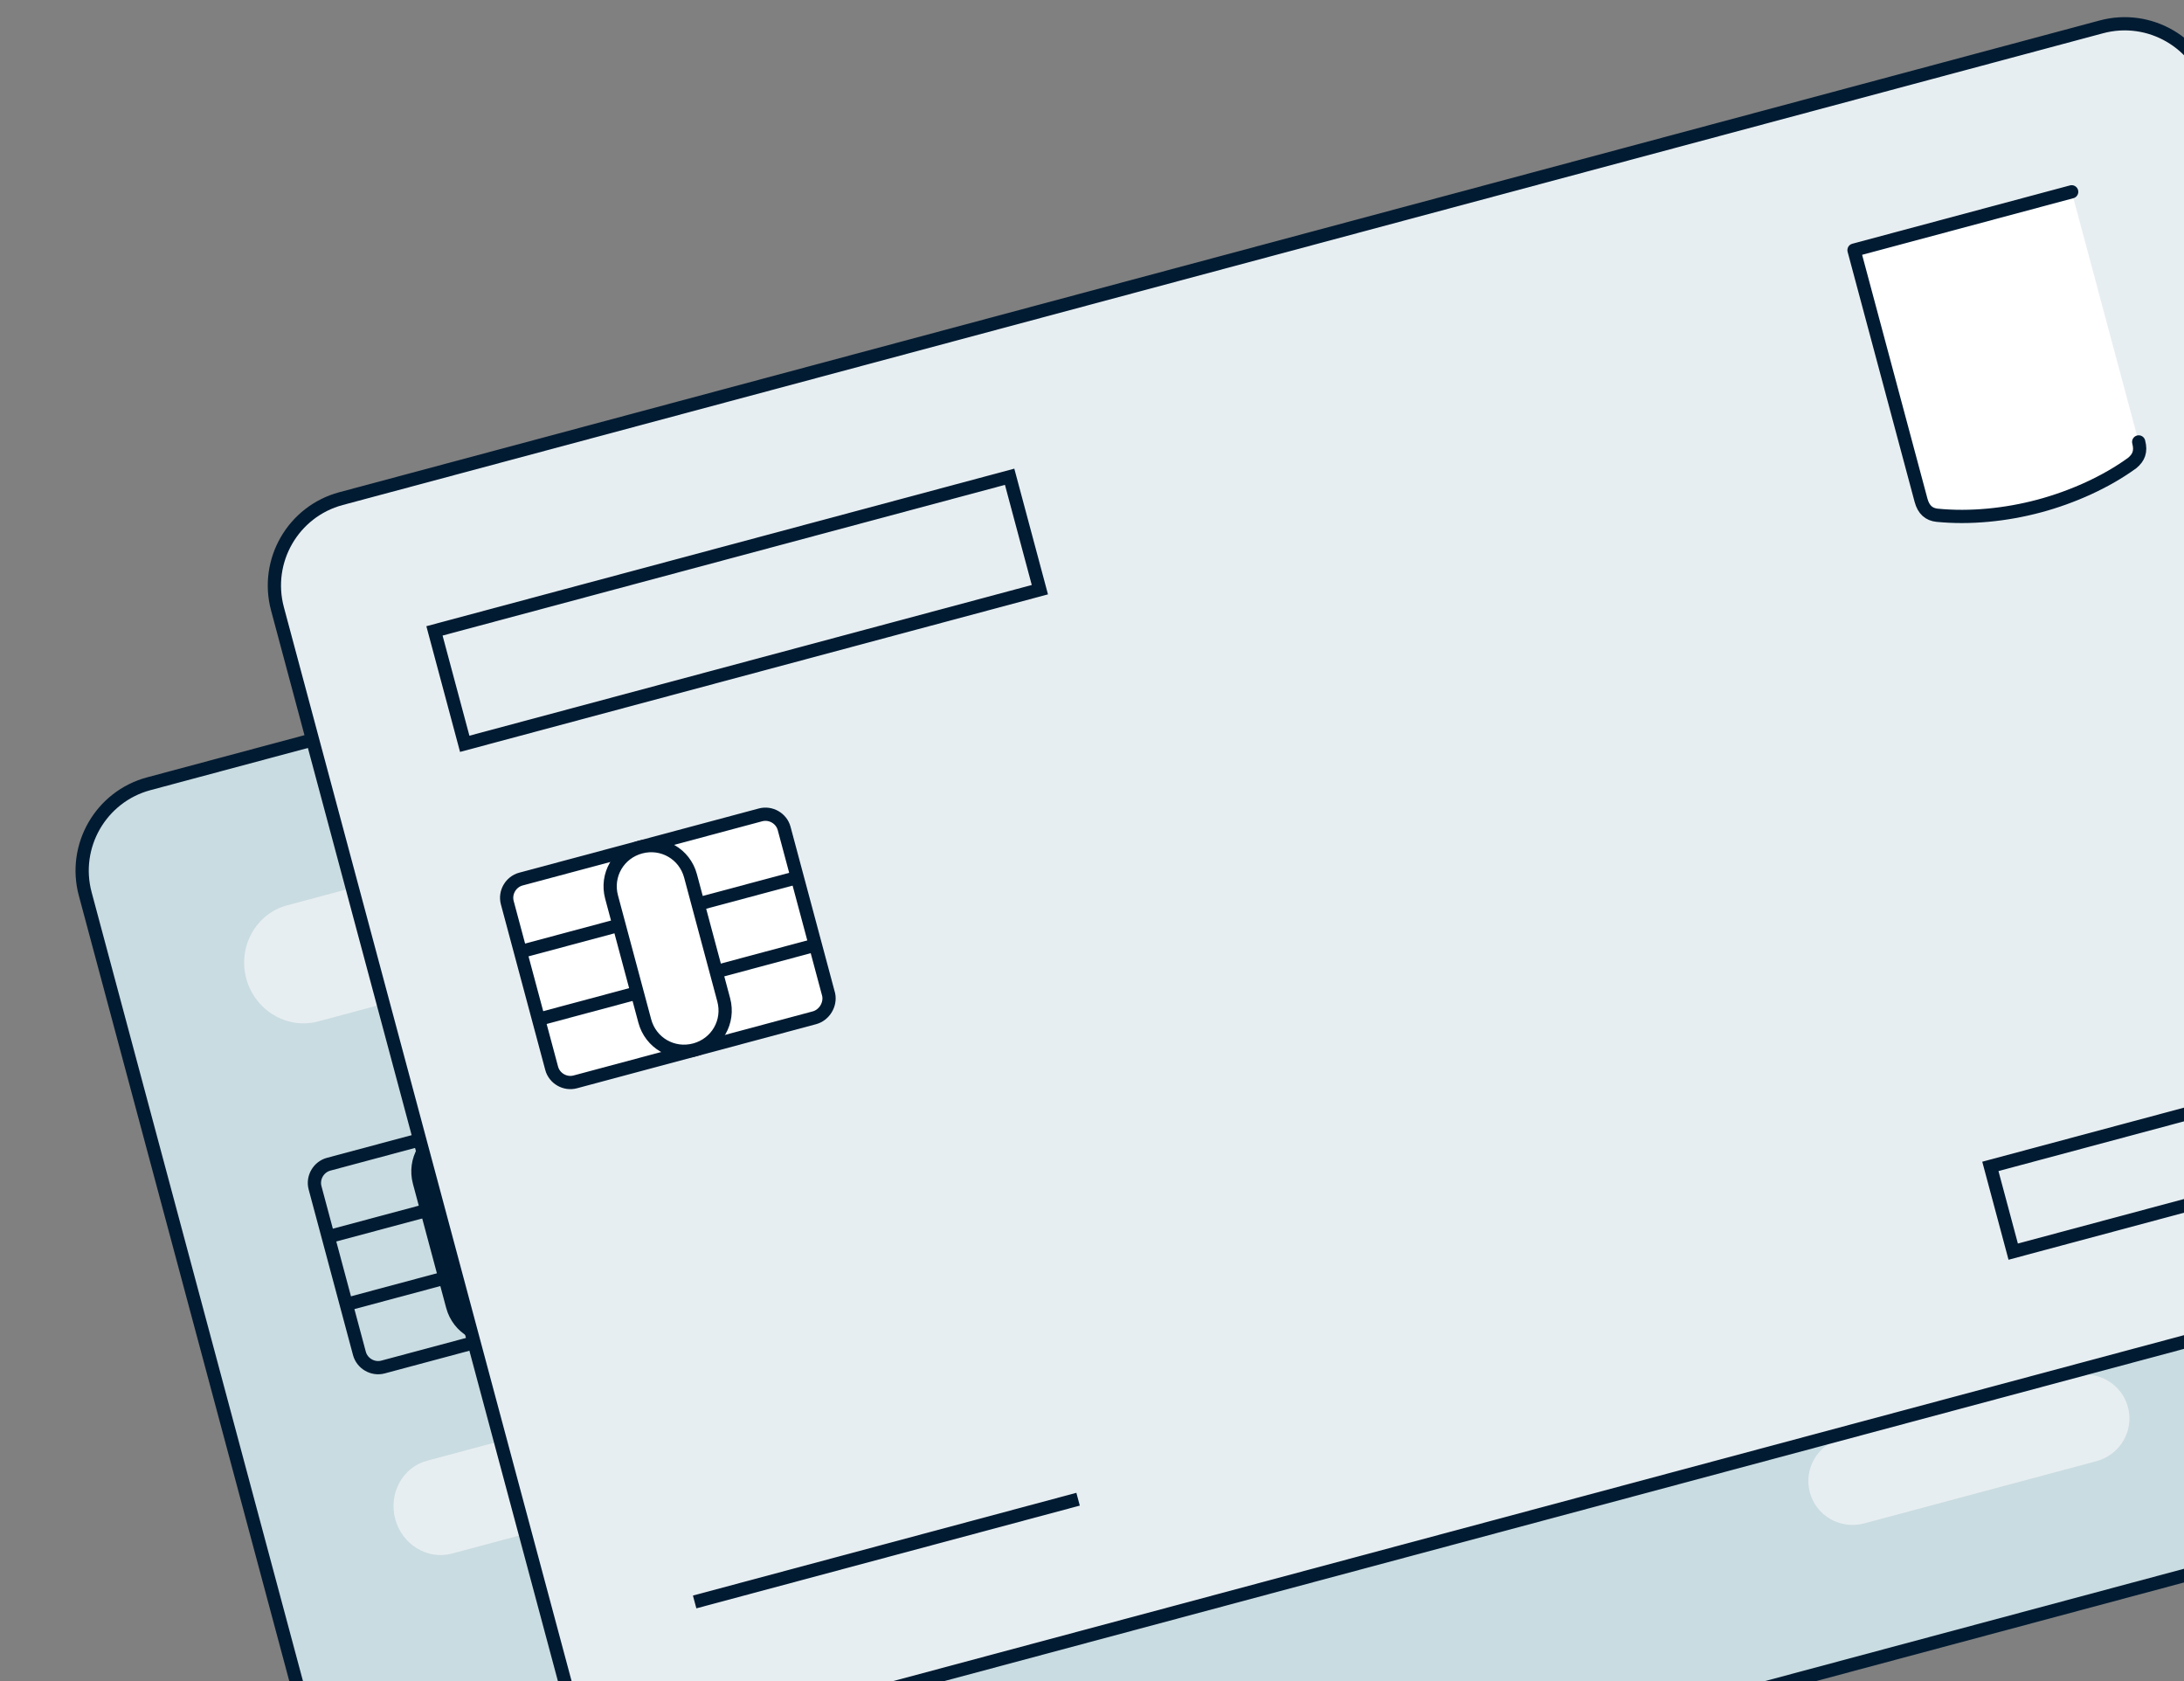
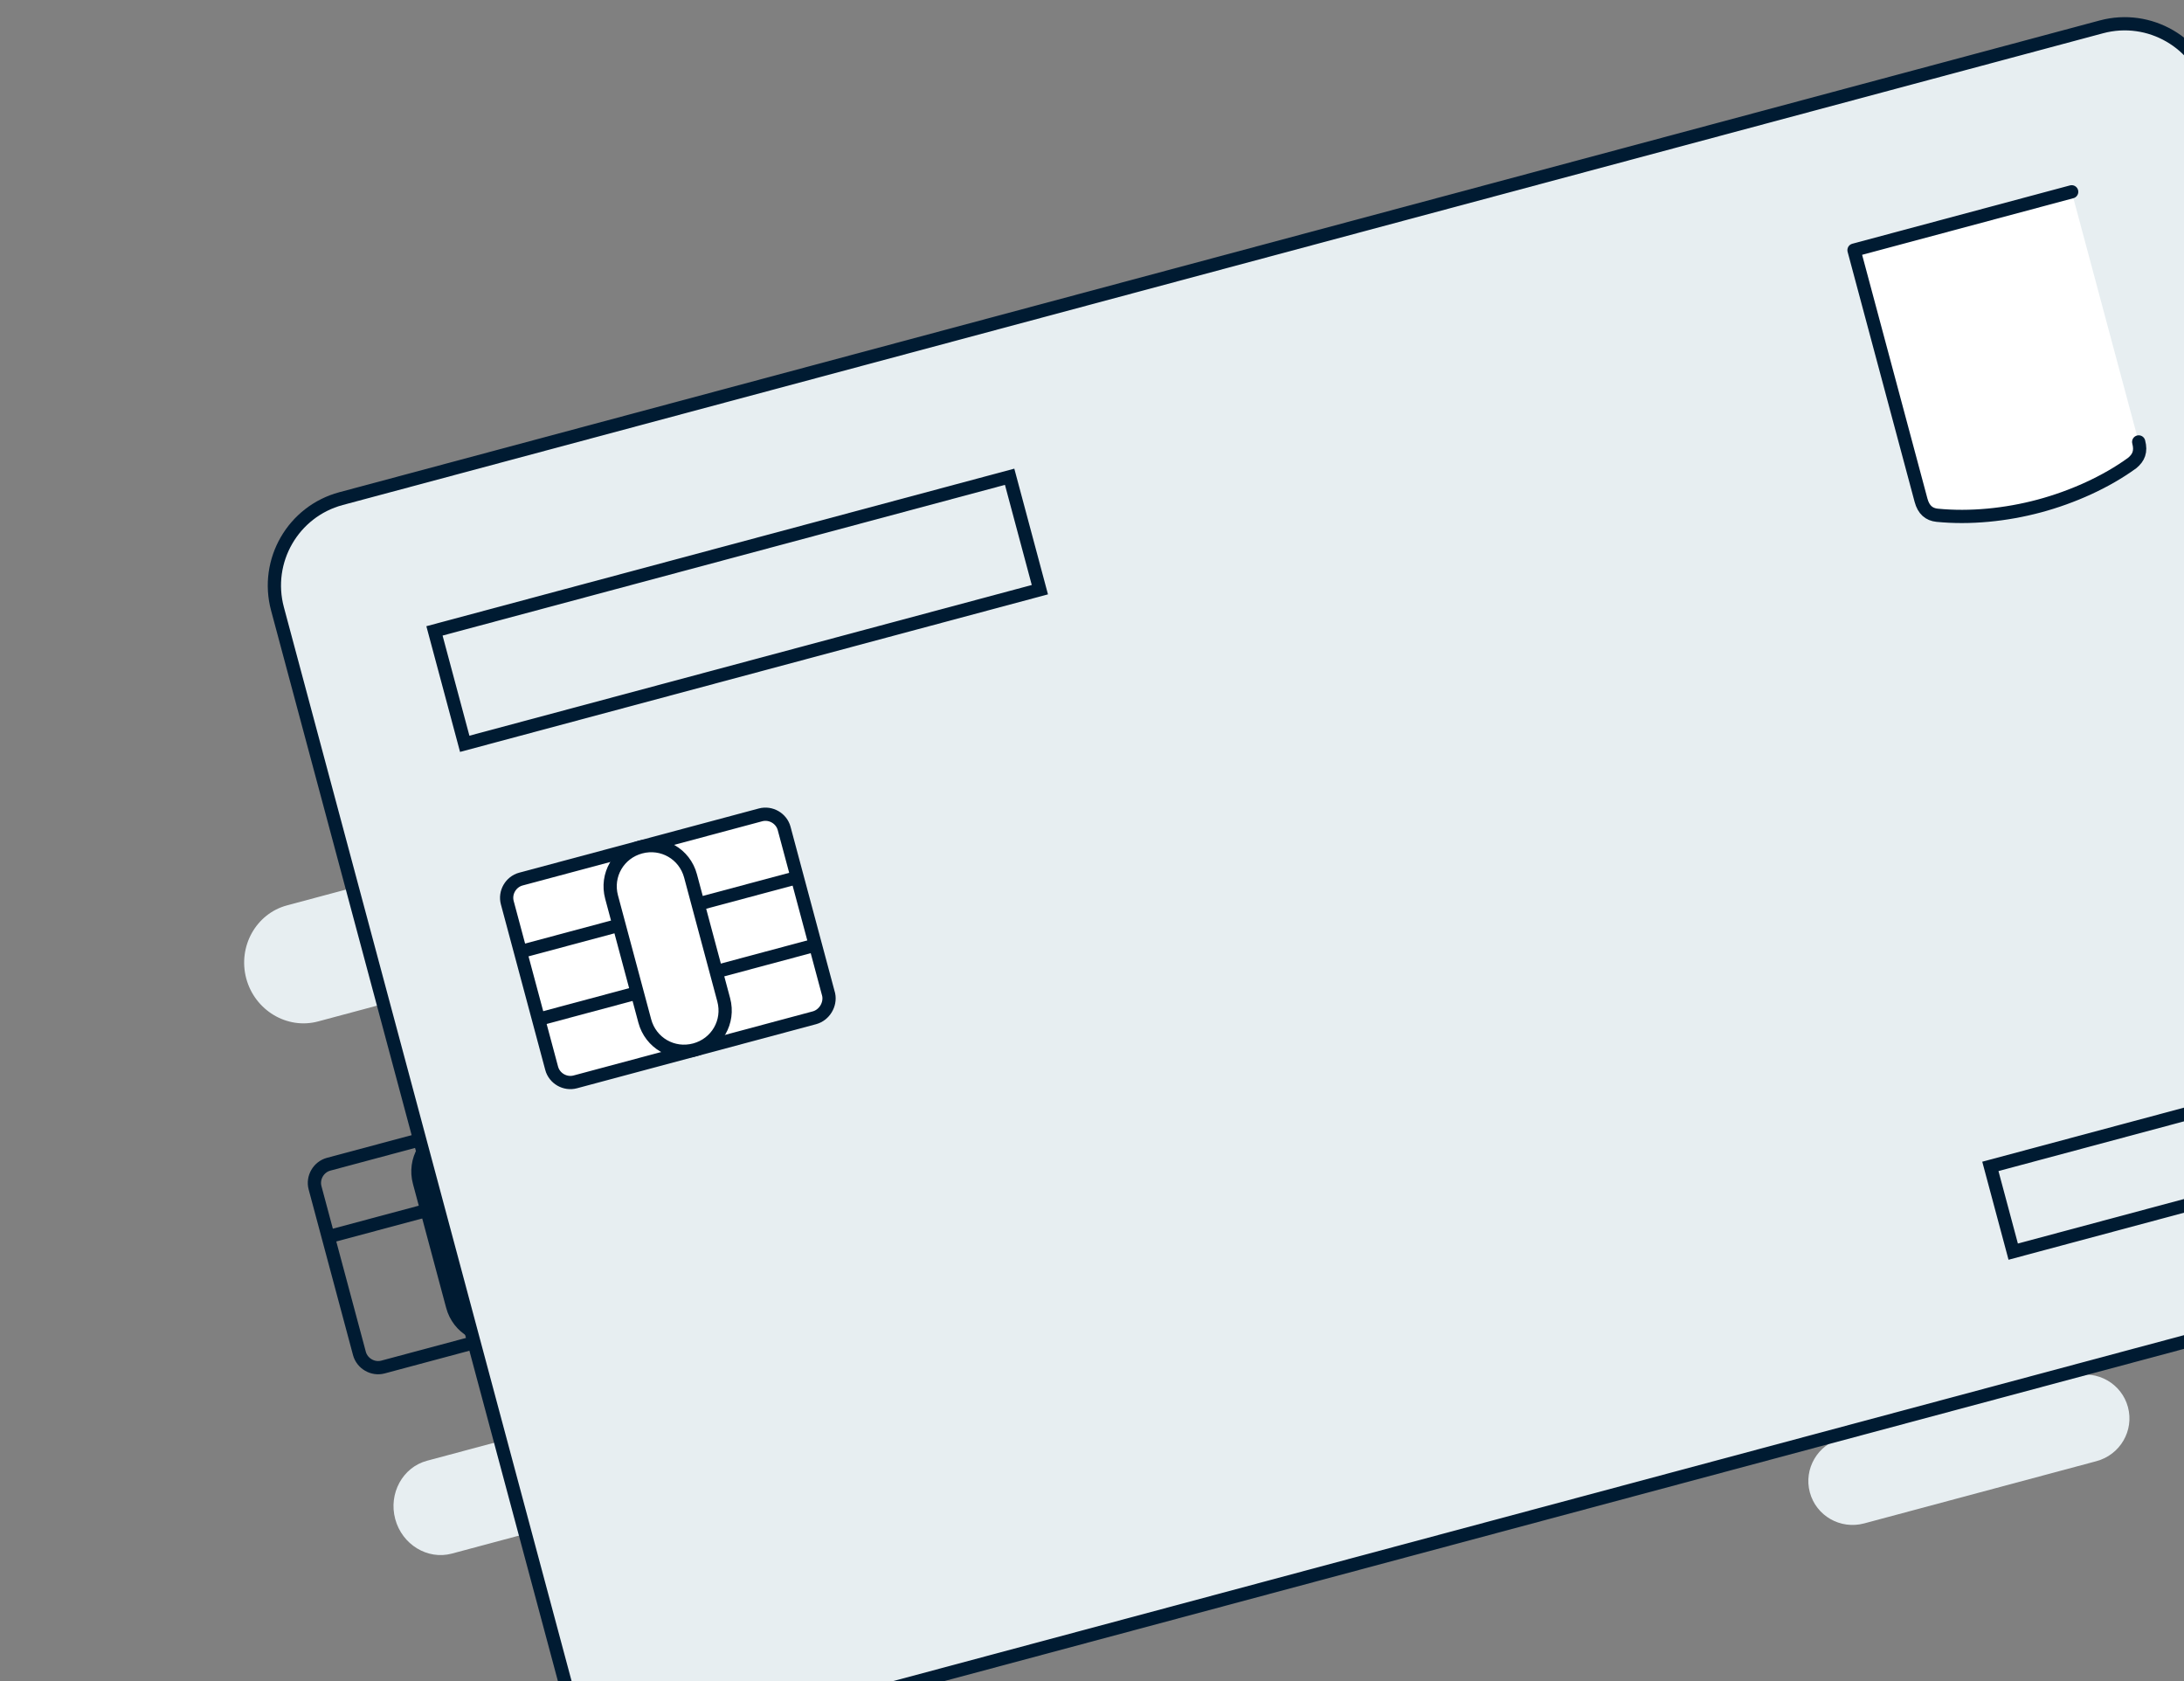
<svg xmlns="http://www.w3.org/2000/svg" width="165" height="127" viewBox="0 0 165 127" fill="none">
  <rect x="0" y="0" width="165" height="127" fill="#808080" stroke="none" />
-   <path d="M169.495 117.82L36.495 153.457C32.874 154.428 29.146 152.273 28.175 148.648L6.44 67.531C5.468 63.906 7.619 60.175 11.24 59.205L144.24 23.568C147.861 22.598 151.589 24.753 152.56 28.378L174.295 109.495C175.267 113.12 173.116 116.85 169.495 117.82Z" fill="#C9DCE1" stroke="#001B32" stroke-miterlimit="10" />
  <path d="M56.555 59.049L21.682 68.393C19.343 69.02 17.958 71.505 18.604 73.916C19.25 76.327 21.692 77.787 24.031 77.16L58.904 67.816C61.243 67.189 62.628 64.704 61.982 62.293C61.336 59.882 58.894 58.423 56.555 59.049Z" fill="#E7EEF1" />
  <path d="M52.079 112.553L34.135 117.36C32.299 117.852 30.374 116.677 29.858 114.748C29.341 112.82 30.42 110.839 32.256 110.347L50.2 105.539C52.036 105.047 53.961 106.223 54.477 108.151C54.994 110.08 53.915 112.061 52.079 112.553Z" fill="#E7EEF1" />
-   <path d="M85.2 103.678L67.257 108.486C65.421 108.978 63.495 107.803 62.979 105.874C62.462 103.945 63.541 101.965 65.377 101.473L83.321 96.665C85.157 96.173 87.082 97.349 87.599 99.277C88.115 101.206 87.078 103.175 85.2 103.678Z" fill="#E7EEF1" />
+   <path d="M85.2 103.678L67.257 108.486C65.421 108.978 63.495 107.803 62.979 105.874C62.462 103.945 63.541 101.965 65.377 101.473L83.321 96.665C88.115 101.206 87.078 103.175 85.2 103.678Z" fill="#E7EEF1" />
  <path d="M118.317 94.804L100.374 99.612C98.538 100.104 96.613 98.928 96.096 97C95.579 95.071 96.659 93.091 98.495 92.599L116.438 87.791C118.274 87.299 120.199 88.474 120.716 90.403C121.232 92.332 120.153 94.312 118.317 94.804Z" fill="#E7EEF1" />
  <path d="M151.438 85.93L133.495 90.737C131.659 91.229 129.734 90.054 129.217 88.125C128.7 86.197 129.78 84.216 131.616 83.724L149.559 78.916C151.395 78.424 153.32 79.6 153.837 81.528C154.354 83.457 153.274 85.438 151.438 85.93Z" fill="#E7EEF1" />
  <path d="M156.66 103.949L139.115 108.65C137.323 109.131 136.256 110.958 136.732 112.734C137.208 114.511 139.045 115.56 140.838 115.079L158.383 110.378C160.176 109.898 161.242 108.071 160.766 106.294C160.29 104.518 158.453 103.469 156.66 103.949Z" fill="#E7EEF1" />
  <path d="M46.999 98.426L28.936 103.266C28.17 103.471 27.36 103.004 27.154 102.238L23.802 89.727C23.597 88.961 24.065 88.151 24.832 87.946L42.937 83.095C43.704 82.889 44.514 83.356 44.719 84.122L48.083 96.676C48.234 97.411 47.766 98.221 46.999 98.426Z" stroke="#001B32" stroke-miterlimit="10" />
  <path d="M37.97 100.846C36.308 101.291 34.634 100.326 34.19 98.666L31.681 89.304C31.236 87.644 32.203 85.971 33.865 85.526C35.526 85.081 37.2 86.046 37.645 87.706L40.154 97.068C40.598 98.728 39.631 100.401 37.97 100.846Z" stroke="#001B32" stroke-miterlimit="10" />
  <path d="M24.793 93.429L32.248 91.432" stroke="#001B32" stroke-miterlimit="10" />
-   <path d="M26.164 98.536L33.619 96.538" stroke="#001B32" stroke-miterlimit="10" />
  <path d="M38.215 89.834L45.67 87.836" stroke="#001B32" stroke-miterlimit="10" />
  <path d="M39.582 94.94L47.037 92.943" stroke="#001B32" stroke-miterlimit="10" />
  <path d="M147.085 55.042C147.279 55.766 147.083 56.229 146.598 56.632C144.61 58.077 142.083 59.21 139.57 59.884C137.056 60.557 134.344 60.828 131.858 60.582C131.247 60.517 130.835 60.172 130.641 59.448L125.578 40.554L142.022 36.148L147.085 55.042Z" fill="white" />
  <path d="M147.054 54.923C147.247 55.646 147.052 56.109 146.566 56.513C144.579 57.958 142.052 59.091 139.539 59.764C137.025 60.438 134.312 60.709 131.827 60.462C131.216 60.398 130.803 60.053 130.61 59.329L125.547 40.435L141.991 36.028" stroke="#001B32" stroke-miterlimit="10" stroke-linecap="round" stroke-linejoin="round" />
  <path d="M184.018 96.281L51.019 131.918C47.397 132.888 43.669 130.733 42.698 127.108L20.963 45.991C19.992 42.366 22.143 38.636 25.764 37.666L158.763 2.028C162.384 1.058 166.112 3.213 167.083 6.838L188.819 87.955C189.79 91.58 187.639 95.311 184.018 96.281Z" fill="#E7EEF1" stroke="#001B32" stroke-miterlimit="10" />
-   <path d="M52.48 121.013L81.449 113.251" stroke="#001B32" stroke-miterlimit="10" />
  <path d="M76.277 36.015L32.824 47.658L35.11 56.188L78.562 44.545L76.277 36.015Z" stroke="#001B32" stroke-miterlimit="10" />
  <path d="M174.355 81.683L150.371 88.11L152.097 94.55L176.081 88.123L174.355 81.683Z" stroke="#001B32" stroke-miterlimit="10" />
  <path d="M61.523 76.886L43.46 81.726C42.693 81.932 41.883 81.465 41.678 80.699L38.325 68.188C38.12 67.421 38.588 66.612 39.355 66.406L57.46 61.555C58.227 61.35 59.037 61.817 59.242 62.583L62.606 75.137C62.758 75.871 62.289 76.681 61.523 76.886Z" fill="white" stroke="#001B32" stroke-miterlimit="10" />
  <path d="M52.493 79.306C50.832 79.752 49.158 78.786 48.713 77.127L46.204 67.764C45.76 66.105 46.727 64.432 48.388 63.987C50.05 63.541 51.724 64.507 52.169 66.166L54.677 75.529C55.122 77.188 54.155 78.861 52.493 79.306Z" fill="white" stroke="#001B32" stroke-miterlimit="10" />
  <path d="M39.316 71.89L46.772 69.892" stroke="#001B32" stroke-miterlimit="10" />
  <path d="M40.688 76.996L48.143 74.999" stroke="#001B32" stroke-miterlimit="10" />
  <path d="M52.738 68.294L60.193 66.297" stroke="#001B32" stroke-miterlimit="10" />
  <path d="M54.105 73.401L61.561 71.403" stroke="#001B32" stroke-miterlimit="10" />
  <path d="M161.577 33.383C161.771 34.107 161.575 34.57 161.09 34.973C159.103 36.418 156.575 37.551 154.062 38.225C151.549 38.898 148.836 39.169 146.35 38.923C145.739 38.859 145.327 38.513 145.133 37.789L140.07 18.895L156.514 14.489L161.577 33.383Z" fill="white" />
  <path d="M161.577 33.383C161.771 34.107 161.575 34.57 161.09 34.973C159.103 36.418 156.575 37.551 154.062 38.225C151.549 38.898 148.836 39.169 146.35 38.923C145.739 38.859 145.327 38.513 145.133 37.789L140.07 18.895L156.514 14.489" stroke="#001B32" stroke-miterlimit="10" stroke-linecap="round" stroke-linejoin="round" />
</svg>